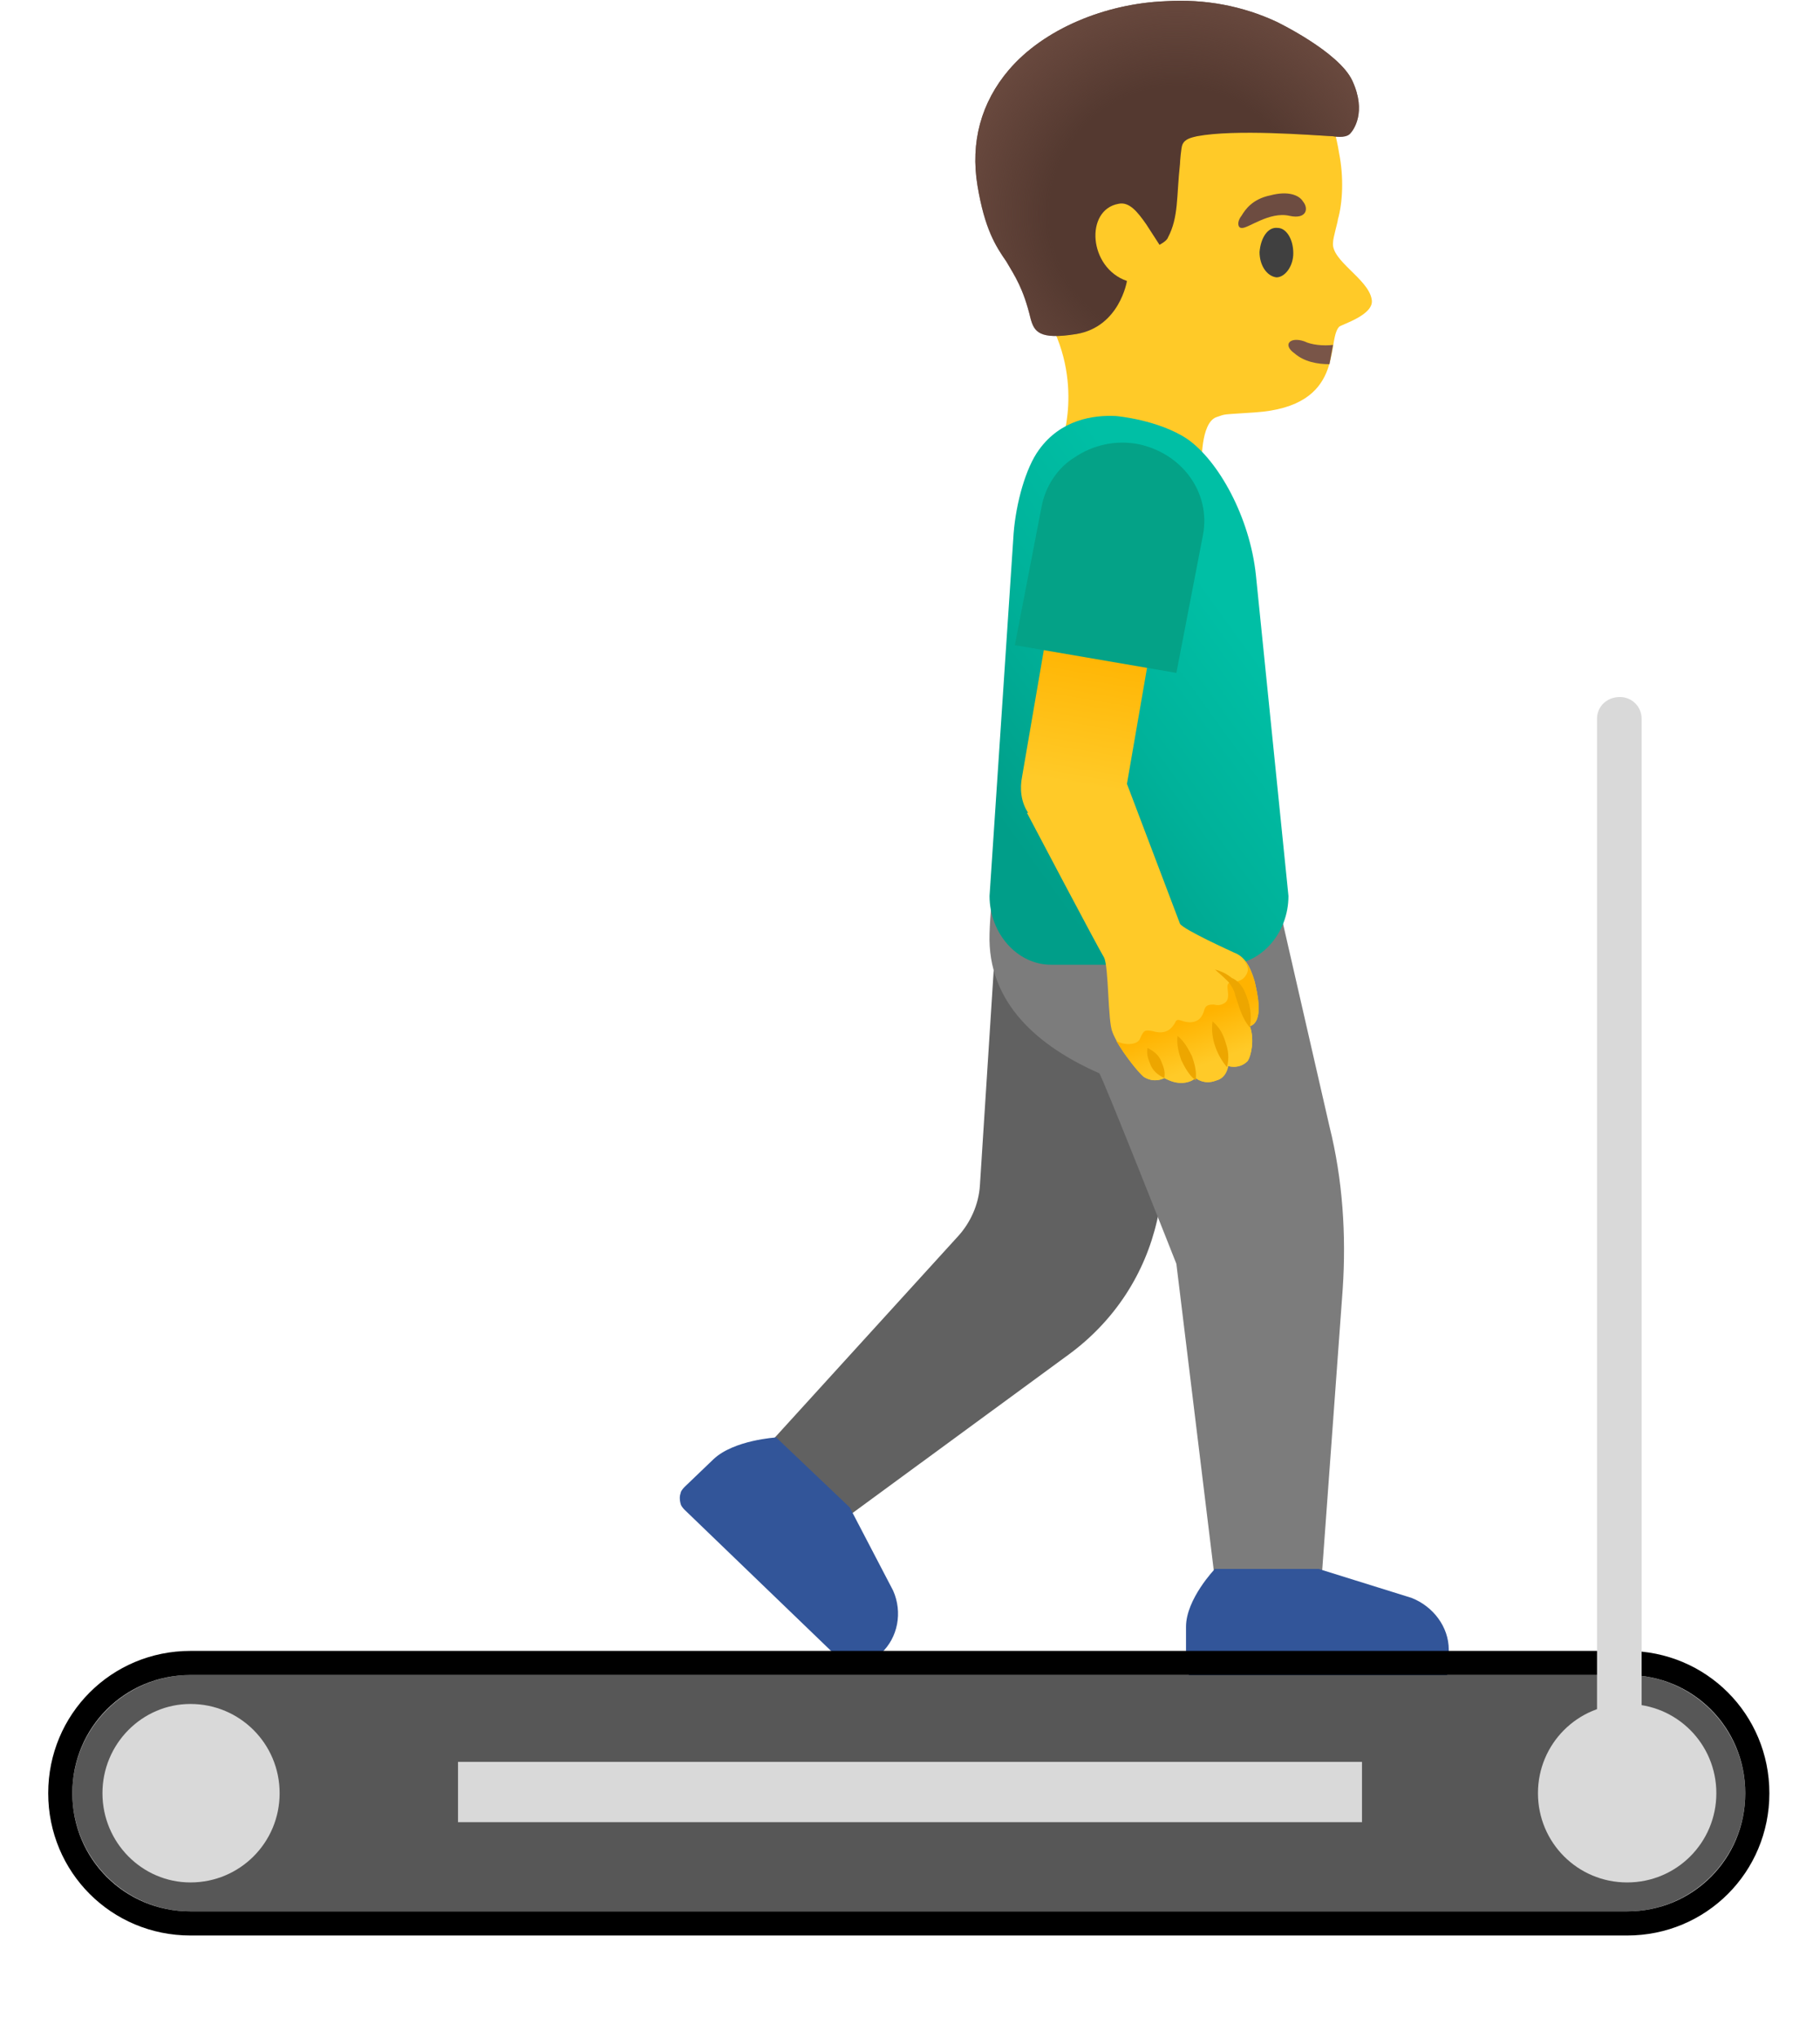
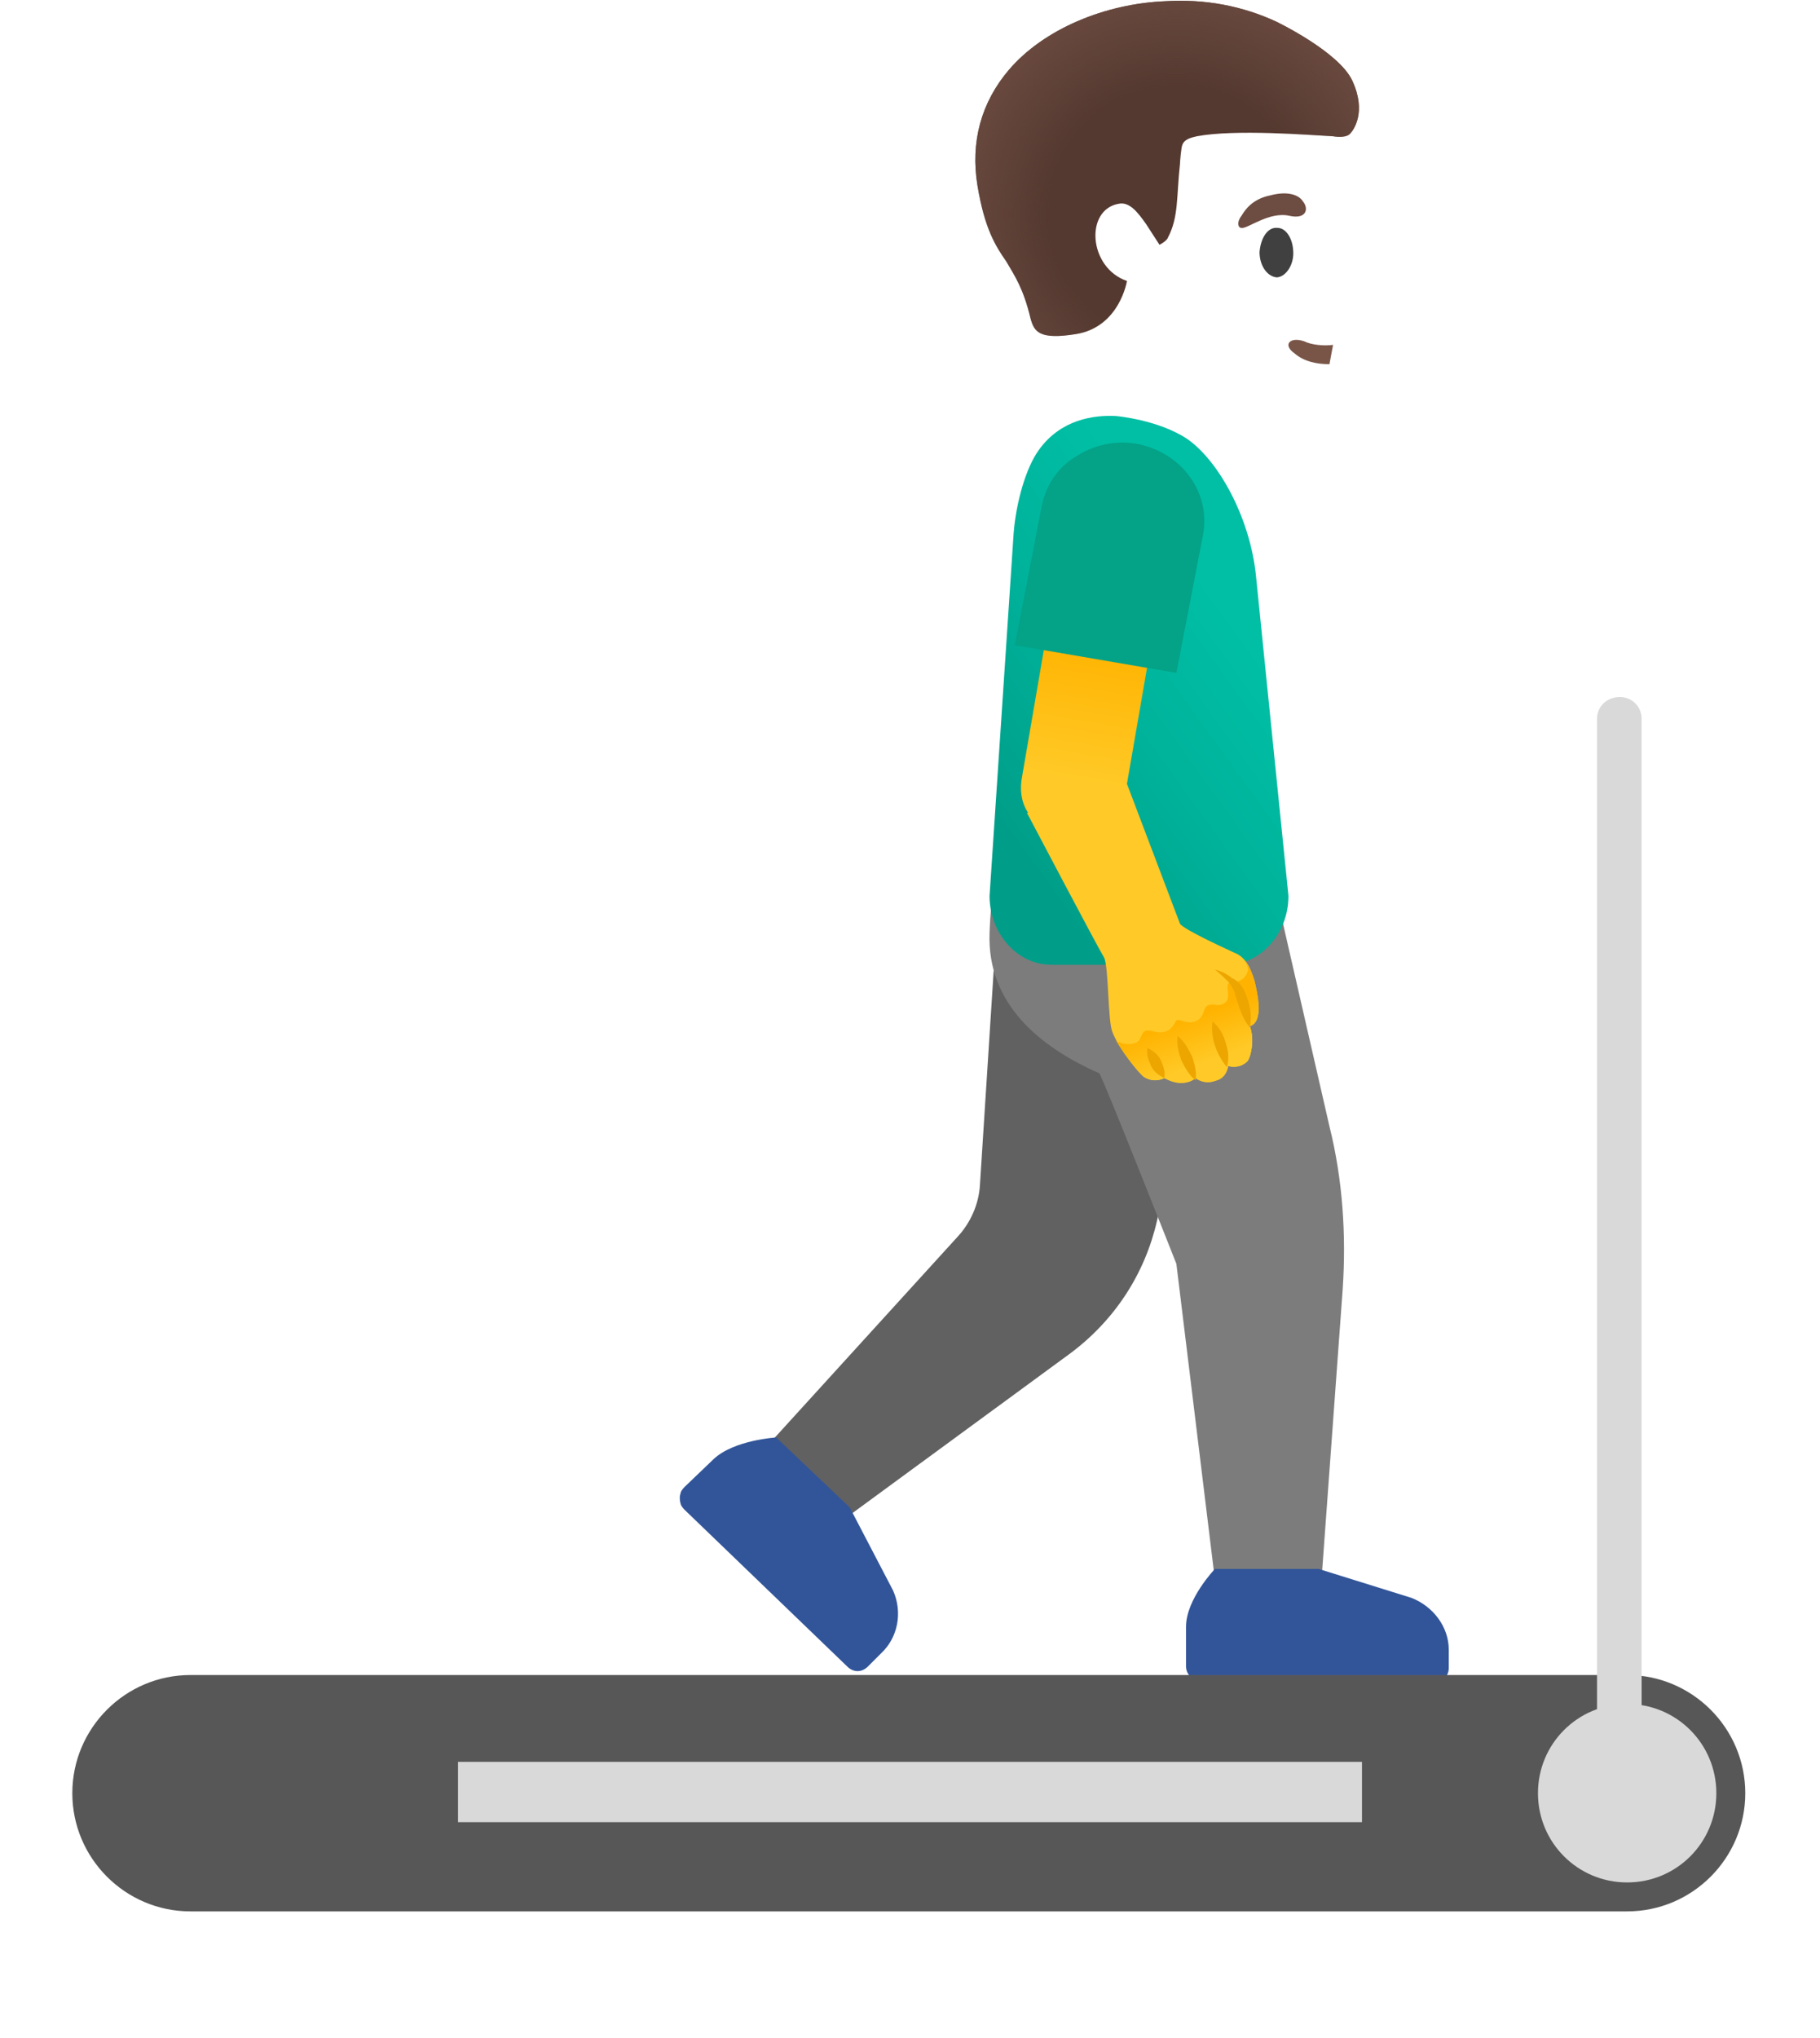
<svg xmlns="http://www.w3.org/2000/svg" version="1.2" viewBox="0 0 151 169" width="151" height="169">
  <defs>
    <linearGradient id="P" gradientUnits="userSpaceOnUse" />
    <linearGradient id="g1" x2="1" href="#P" gradientTransform="matrix(-20.616,14.941,-18.076,-24.942,103.187,52.713)">
      <stop stop-color="#00bfa5" />
      <stop offset=".47" stop-color="#00b29a" />
      <stop offset="1" stop-color="#009e89" />
    </linearGradient>
    <linearGradient id="g2" x2="1" href="#P" gradientTransform="matrix(3.623,-22.126,12.536,2.053,94.189,76.323)">
      <stop offset=".46" stop-color="#ffca28" />
      <stop offset="1" stop-color="#ffb300" />
    </linearGradient>
    <linearGradient id="g3" x2="1" href="#P" gradientTransform="matrix(-2.569,-6.97,9.677,-3.566,101.383,91.384)">
      <stop offset=".46" stop-color="#ffca28" />
      <stop offset="1" stop-color="#ffb300" />
    </linearGradient>
    <radialGradient id="g4" cx="0" cy="0" r="1" href="#P" gradientTransform="matrix(-19.781,2.219,-2.219,-19.781,97.594,17.722)">
      <stop offset=".53" stop-color="#6d4c41" stop-opacity="0" />
      <stop offset="1" stop-color="#6d4c41" stop-opacity="1" />
    </radialGradient>
  </defs>
  <style>.a{fill:#ffca28}.b{fill:#795548}.c{fill:#404040}.d{fill:#6d4c41}.e{fill:#616161}.f{fill:#7c7c7c}.g{fill:url(#g1)}.h{fill:url(#g2)}.i{fill:url(#g3)}.j{fill:#325599}.k{fill:#eda600}.l{fill:#04a287}.m{fill:#543930}.n{fill:url(#g4)}.o{fill:#575757}.p{fill:none;stroke:#000;stroke-width:2}.q{fill:#d9d9d9}</style>
-   <path class="a" d="m84.4 9.1c3.1-4.8 10.1-8.6 15.8-7.6 6.5 1 10 5.5 10.9 11.2 0.4 2 0.3 4.1-0.1 5.5 0 0.2-0.4 1.5-0.4 1.9-0.2 1.5 2.9 3 3.2 4.7 0.3 1.3-2.5 2.1-2.7 2.3-1.1 1.2 0.6 6.6-7 7.1-2.9 0.2-2.3 0.1-3.2 0.4-1.3 0.5-1.2 3.9-1.2 3.9 0 0-0.7 5.6-5.7 4.1-5.8-1.7-6-5.6-6-5.6 0 0 2.1-5.4-1.3-11-2.7-4.5-4.3-13.9-2.3-16.9z" />
  <path class="b" d="m110.3 30.2c-1 0-2.1-0.2-2.9-0.9-1-0.7-0.4-1.4 0.8-1 0.6 0.3 1.6 0.4 2.4 0.3z" />
  <path class="c" d="m105.9 23c-0.8-0.1-1.4-1-1.4-2.1 0.1-1.2 0.7-2.1 1.5-2 0.7 0 1.3 0.9 1.3 2.1 0 1.1-0.7 2-1.4 2z" />
  <path class="d" d="m107 17.9c1.4 0.3 1.6-0.6 1.1-1.2-0.3-0.5-1.2-0.9-2.7-0.5-1.5 0.3-2.1 1.2-2.4 1.7-0.4 0.5-0.3 1 0 1 0.5 0.1 2.3-1.4 4-1z" />
  <path class="e" d="m62.2 121.5l17.3-19c1-1.1 1.7-2.6 1.8-4.2l1.7-26.5 19 2-6 27.4c-1 4.4-3.5 8.3-7.3 11.1l-20.2 14.8z" />
  <path class="f" d="m83.2 67.5l21.6 1.9 5.5 24c1.1 4.4 1.4 9 1.1 13.5l-2 27.4h-8.2l-3.6-29.5c0 0-6.2-15.7-6.4-15.8-5-2.2-9.3-5.8-9.1-11.6 0.1-3.3 0.7-6.6 1.1-9.9z" />
  <path class="g" d="m87.2 80h14.6c2.8 0 5.1-2.6 5.1-5.7l-2.7-26.6c-0.5-4.8-3.1-9.5-5.7-11.3-2.4-1.6-5.9-1.9-5.9-1.9-1.9-0.1-4.6 0.3-6.4 2.8-1.1 1.5-1.9 4.4-2.1 6.9l-2 30.1c0 3.1 2.3 5.7 5.1 5.7z" />
  <path class="h" d="m84.8 64.4l2.8-16.3 8.6 1.3-2.7 15.6 4.4 11.6c0.3 0.5 4.3 2.3 4.5 2.4 0.8 0.3 1.3 1 1.7 2.4 0.2 0.9 0.8 3.3-0.4 3.7 0.4 1.1 0.1 2.5-0.2 2.9-0.7 0.7-1.6 0.4-1.6 0.4 0 0-0.1 1-1 1.2-1 0.4-1.7-0.2-1.7-0.2q-0.5 0.4-1.2 0.4c-0.5 0-1-0.2-1.4-0.4-0.2 0.1-0.9 0.4-1.7-0.1-0.5-0.4-2.1-2.4-2.6-3.7-0.4-0.9-0.3-5.4-0.7-6.2-0.5-0.8-6.4-12-6.4-12h0.1c-0.6-0.9-0.7-2-0.5-3z" />
  <path class="i" d="m94.6 86.1c0.3-0.7 0.4-0.7 1-0.6 0.7 0.2 1.4 0.2 1.9-0.7q0.1-0.3 0.4-0.2c0.8 0.3 1.7 0.3 2-0.8 0.1-0.4 0.3-0.5 0.8-0.5 0.1 0 0.5 0.2 1-0.2 0.5-0.5-0.2-1.6 0.4-1.6 0.2-0.1 1.1 0 1.4-0.9 0.2-0.6-0.6-1.3-0.6-1.3 0.5 0.4 0.9 1.1 1.2 2.1 0.2 0.9 0.8 3.3-0.4 3.7 0.4 1.1 0.1 2.5-0.2 2.9-0.7 0.7-1.6 0.4-1.6 0.4 0 0-0.2 1-1 1.2-1 0.4-1.7-0.2-1.7-0.2q-0.5 0.4-1.2 0.4c-0.6 0-1-0.2-1.4-0.4-0.2 0.1-0.9 0.4-1.7-0.1-0.4-0.3-1.6-1.8-2.3-3 0.6 0.4 1.8 0.4 2-0.2z" />
  <path class="j" d="m99.8 139.5c-0.7 0-1.4-0.6-1.4-1.3v-3.3c0-2.3 2.4-4.8 2.4-4.8h8.6l7.7 2.4c1.8 0.7 3.1 2.4 3.1 4.3v1.5c0 0.7-0.5 1.2-1.2 1.2z" />
  <path class="j" d="m56.8 125.2q-0.2-0.2-0.3-0.4-0.1-0.3-0.1-0.6 0-0.2 0.1-0.5 0.1-0.2 0.3-0.4l2.4-2.3c1.7-1.6 5.2-1.8 5.2-1.8l6.1 5.8 3.6 6.9c0.8 1.8 0.4 3.9-1 5.2l-1.1 1.1c-0.5 0.5-1.2 0.5-1.7 0z" />
  <path class="k" d="m95.2 86.9c-0.1 0.6 0.1 1 0.3 1.5 0.2 0.4 0.5 0.7 1.1 1 0.1-0.6-0.1-1-0.3-1.5-0.2-0.4-0.5-0.7-1.1-1zm2.5-1c-0.1 0.7 0.1 1.4 0.3 2 0.3 0.6 0.6 1.2 1.2 1.7 0.1-0.8-0.1-1.4-0.3-2-0.3-0.6-0.6-1.2-1.2-1.7zm2.9-1.2c-0.1 0.7 0 1.4 0.2 2 0.2 0.6 0.5 1.2 1 1.8 0.2-0.8 0.1-1.4-0.1-2-0.2-0.7-0.5-1.3-1.1-1.8zm0.2-4.3q0.6 0.5 1.1 1c0.3 0.4 0.5 0.7 0.6 1.2 0.3 0.8 0.5 1.8 1.2 2.6 0.2-1 0-2-0.4-2.9-0.2-0.5-0.6-1-1.1-1.2q-0.6-0.5-1.4-0.7z" />
  <path class="l" d="m97.6 55.8l-13.4-2.3 2.2-11.4c0.3-1.7 1.3-3.3 2.8-4.2 1.5-1 3.3-1.4 5.1-1.1 3.7 0.7 6.2 4 5.5 7.6z" />
  <path class="m" d="m83.7 5.8c2.9-3.4 8-5.5 13-5.7 3.3-0.2 6.4 0.4 9.2 1.7 0 0 5.2 2.5 6.3 4.9 1.2 2.6 0.1 4.1-0.2 4.4-0.4 0.4-1.4 0.2-1.4 0.2-1.9-0.1-8.1-0.6-11.3 0-0.4 0.1-1 0.2-1.2 0.7-0.1 0.2-0.2 1.4-0.2 1.6-0.3 2.7-0.1 4.4-1 6.1-0.1 0.3-0.7 0.6-0.7 0.6l-1.1-1.7c-0.7-1-1.4-1.9-2.3-1.7-2.8 0.5-2.5 5.3 0.7 6.4 0 0-0.6 3.8-4.2 4.4-3.1 0.5-3.5-0.2-3.8-1.3-0.6-2.5-1.3-3.5-2-4.7-0.9-1.3-1.8-2.7-2.4-6.3-0.6-3.6 0.3-6.9 2.6-9.6z" />
  <path class="n" d="m83.7 5.8c2.9-3.4 8-5.5 13-5.7 3.3-0.2 6.4 0.4 9.2 1.7 0 0 5.2 2.5 6.3 4.9 1.2 2.6 0.1 4.1-0.2 4.4-0.4 0.4-1.4 0.2-1.4 0.2-1.9-0.1-8.1-0.6-11.3 0-0.4 0.1-1 0.2-1.2 0.7-0.1 0.2-0.2 1.4-0.2 1.6-0.3 2.7-0.1 4.4-1 6.1-0.1 0.3-0.7 0.6-0.7 0.6l-1.1-1.7c-0.7-1-1.4-1.9-2.3-1.7-2.8 0.5-2.5 5.3 0.7 6.4 0 0-0.6 3.8-4.2 4.4-3.1 0.5-3.5-0.2-3.8-1.3-0.6-2.5-1.3-3.5-2-4.7-0.9-1.3-1.8-2.7-2.4-6.3-0.6-3.6 0.3-6.9 2.6-9.6z" />
  <path class="o" d="m15.8 138.9h119.2c5.4 0 9.8 4.4 9.8 9.8 0 5.4-4.4 9.8-9.8 9.8h-119.2c-5.4 0-9.8-4.4-9.8-9.8 0-5.4 4.4-9.8 9.8-9.8z" />
-   <path class="p" d="m15.8 137.9h119.2c6 0 10.8 4.8 10.8 10.8 0 6-4.8 10.8-10.8 10.8h-119.2c-6 0-10.8-4.8-10.8-10.8 0-6 4.8-10.8 10.8-10.8z" />
  <path class="q" d="m136.2 59.6v84.8c0 1-0.8 1.8-1.8 1.8-1.1 0-1.9-0.8-1.9-1.8v-84.8c0-1 0.8-1.8 1.9-1.8 1 0 1.8 0.8 1.8 1.8z" />
-   <path class="q" d="m15.8 156.1c-4 0-7.3-3.3-7.3-7.4 0-4.1 3.3-7.4 7.3-7.4 4.1 0 7.4 3.3 7.4 7.4 0 4.1-3.3 7.4-7.4 7.4z" />
  <path class="q" d="m135 156.1c-4.1 0-7.4-3.3-7.4-7.4 0-4.1 3.3-7.4 7.4-7.4 4.1 0 7.4 3.3 7.4 7.4 0 4.1-3.3 7.4-7.4 7.4z" />
  <path class="q" d="m38 146.1h75v5h-75z" />
</svg>